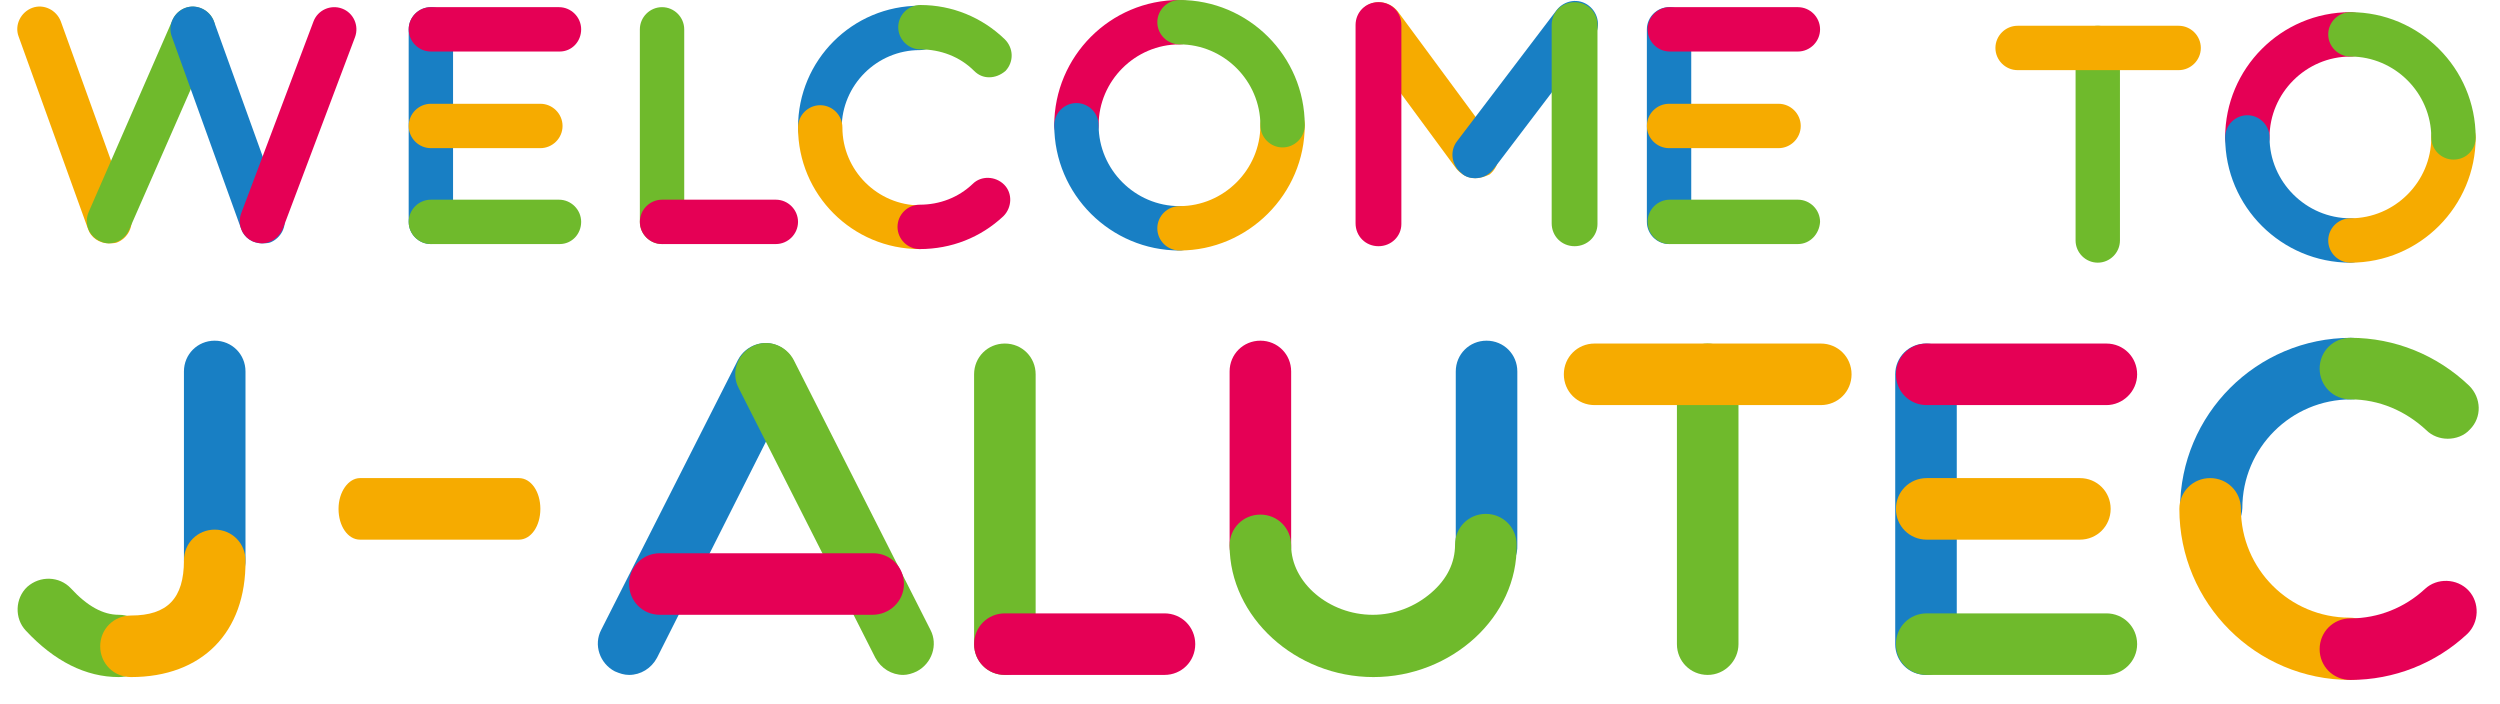
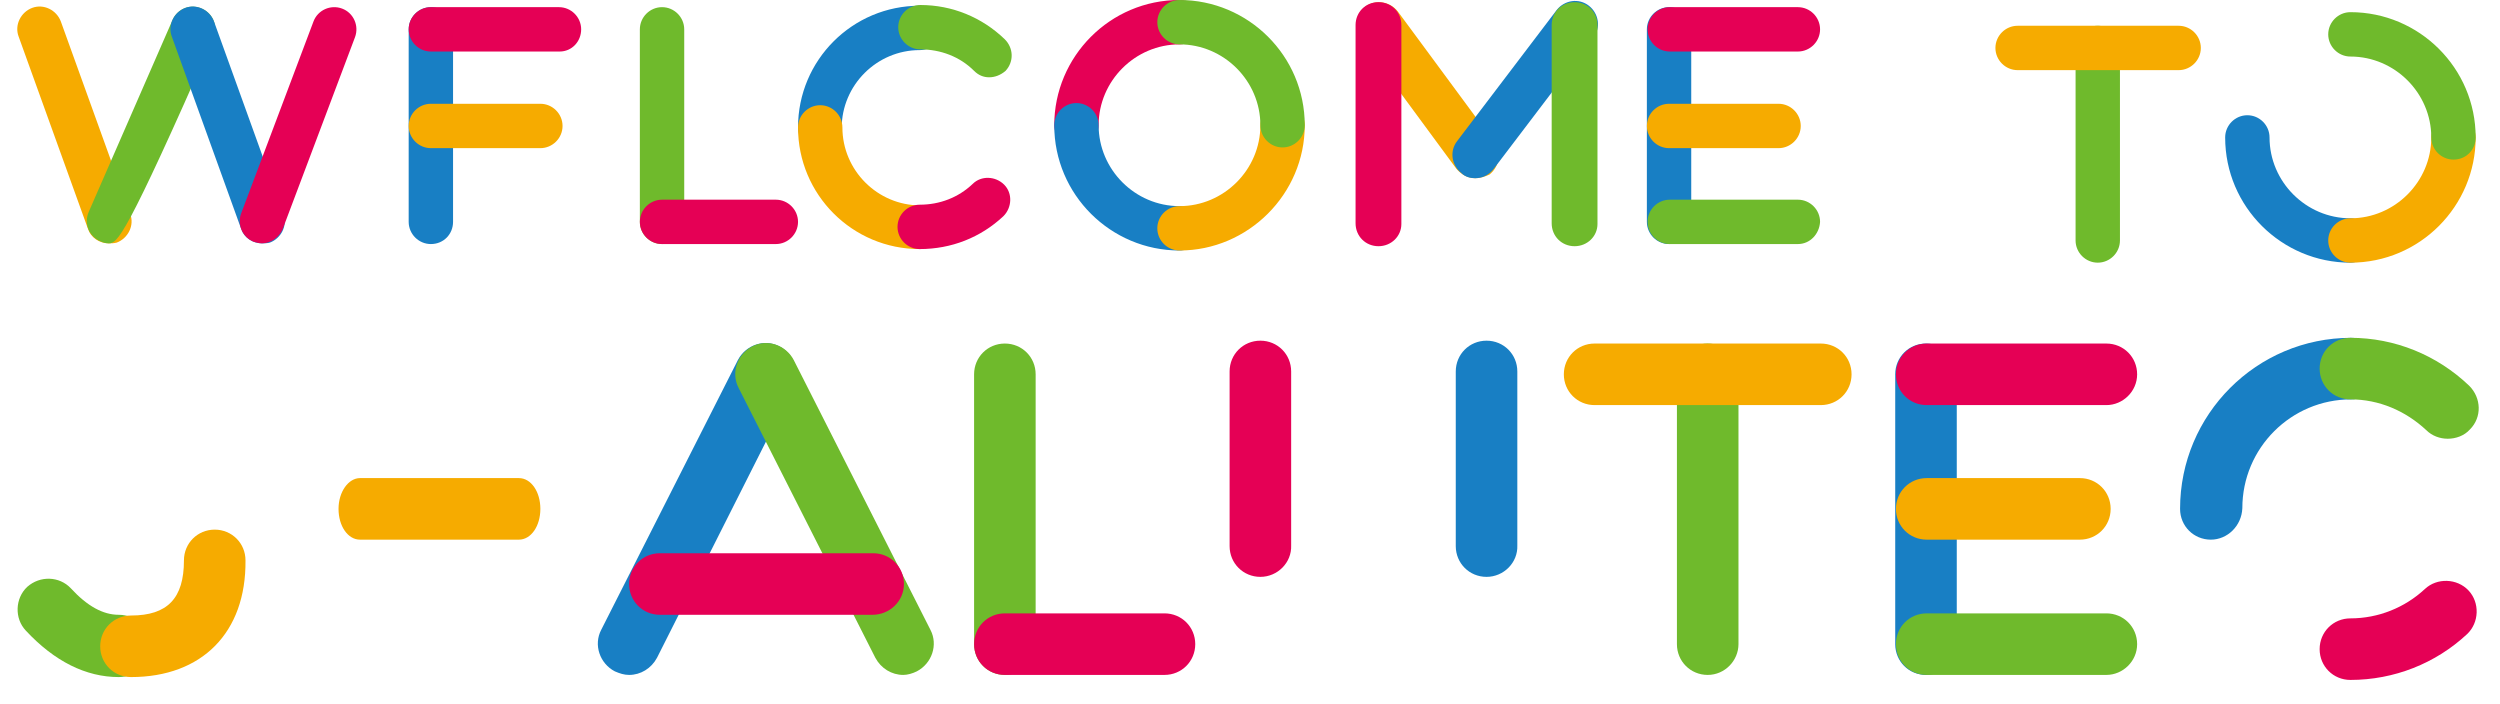
<svg xmlns="http://www.w3.org/2000/svg" version="1.1" id="レイヤー_1" x="0px" y="0px" viewBox="0 0 349.3 98.3" style="enable-background:new 0 0 349.3 98.3;" xml:space="preserve">
  <style type="text/css">
	.st0{fill:#E50055;}
	.st1{fill:#187FC4;}
	.st2{fill:#F6AB00;}
	.st3{fill:#6FBA2C;}
</style>
  <g>
    <g>
      <g>
-         <path class="st0" d="M314,22.3c-1.7,0-3.1-1.4-3.1-3.1c0-9.6,7.8-17.5,17.5-17.5c1.7,0,3.1,1.4,3.1,3.1s-1.4,3.1-3.1,3.1     c-6.2,0-11.3,5.1-11.3,11.3C317.1,20.9,315.7,22.3,314,22.3z" />
-       </g>
+         </g>
      <g>
        <path class="st1" d="M328.4,36.7c-9.6,0-17.5-7.8-17.5-17.5c0-1.7,1.4-3.1,3.1-3.1s3.1,1.4,3.1,3.1c0,6.2,5.1,11.3,11.3,11.3     c1.7,0,3.1,1.4,3.1,3.1C331.5,35.3,330.1,36.7,328.4,36.7z" />
      </g>
      <g>
        <path class="st2" d="M328.4,36.7c-1.7,0-3.1-1.4-3.1-3.1c0-1.7,1.4-3.1,3.1-3.1c6.2,0,11.3-5.1,11.3-11.3c0-1.7,1.4-3.1,3.1-3.1     s3.1,1.4,3.1,3.1C345.9,28.8,338.1,36.7,328.4,36.7z" />
      </g>
      <g>
        <path class="st3" d="M342.8,22.3c-1.7,0-3.1-1.4-3.1-3.1c0-6.2-5.1-11.3-11.3-11.3c-1.7,0-3.1-1.4-3.1-3.1s1.4-3.1,3.1-3.1     c9.6,0,17.5,7.8,17.5,17.5C345.9,20.9,344.6,22.3,342.8,22.3z" />
      </g>
    </g>
    <g>
      <g>
        <path class="st3" d="M293.1,36.7c-1.7,0-3.1-1.4-3.1-3.1V6.7c0-1.7,1.4-3.1,3.1-3.1c1.7,0,3.1,1.4,3.1,3.1v26.9     C296.2,35.3,294.8,36.7,293.1,36.7z" />
      </g>
      <g>
        <path class="st2" d="M304.4,9.8h-22.5c-1.7,0-3.1-1.4-3.1-3.1s1.4-3.1,3.1-3.1h22.5c1.7,0,3.1,1.4,3.1,3.1S306.1,9.8,304.4,9.8z" />
      </g>
    </g>
  </g>
  <g>
    <g>
      <g>
        <path class="st1" d="M60.2,34.1c-1.7,0-3.1-1.4-3.1-3.1V4.1c0-1.7,1.4-3.1,3.1-3.1s3.1,1.4,3.1,3.1V31     C63.3,32.7,62,34.1,60.2,34.1z" />
      </g>
      <g>
        <path class="st0" d="M78.2,7.2H60.2c-1.7,0-3.1-1.4-3.1-3.1S58.5,1,60.2,1h17.9c1.7,0,3.1,1.4,3.1,3.1S79.9,7.2,78.2,7.2z" />
      </g>
      <g>
-         <path class="st3" d="M78.2,34.1H60.2c-1.7,0-3.1-1.4-3.1-3.1c0-1.7,1.4-3.1,3.1-3.1h17.9c1.7,0,3.1,1.4,3.1,3.1     C81.2,32.7,79.9,34.1,78.2,34.1z" />
-       </g>
+         </g>
      <g>
        <path class="st2" d="M75.5,20.7H60.2c-1.7,0-3.1-1.4-3.1-3.1s1.4-3.1,3.1-3.1h15.3c1.7,0,3.1,1.4,3.1,3.1S77.2,20.7,75.5,20.7z" />
      </g>
    </g>
    <g>
      <g>
        <path class="st1" d="M233.2,34.1c-1.7,0-3.1-1.4-3.1-3.1V4.1c0-1.7,1.4-3.1,3.1-3.1c1.7,0,3.1,1.4,3.1,3.1V31     C236.3,32.7,235,34.1,233.2,34.1z" />
      </g>
      <g>
        <path class="st0" d="M251.2,7.2h-17.9c-1.7,0-3.1-1.4-3.1-3.1s1.4-3.1,3.1-3.1h17.9c1.7,0,3.1,1.4,3.1,3.1S252.9,7.2,251.2,7.2z" />
      </g>
      <g>
        <path class="st3" d="M251.2,34.1h-17.9c-1.7,0-3.1-1.4-3.1-3.1c0-1.7,1.4-3.1,3.1-3.1h17.9c1.7,0,3.1,1.4,3.1,3.1     C254.2,32.7,252.9,34.1,251.2,34.1z" />
      </g>
      <g>
        <path class="st2" d="M248.5,20.7h-15.3c-1.7,0-3.1-1.4-3.1-3.1s1.4-3.1,3.1-3.1h15.3c1.7,0,3.1,1.4,3.1,3.1     S250.2,20.7,248.5,20.7z" />
      </g>
    </g>
    <g>
      <g>
        <path class="st1" d="M114.6,20.9c-1.7,0-3.1-1.4-3.1-3.1c0-9.4,7.6-17,17-17c1.7,0,3.1,1.4,3.1,3.1s-1.4,3.1-3.1,3.1     c-6,0-10.9,4.9-10.9,10.9C117.6,19.5,116.3,20.9,114.6,20.9z" />
      </g>
      <g>
        <path class="st2" d="M128.5,34.8c-9.4,0-17-7.6-17-17c0-1.7,1.4-3.1,3.1-3.1c1.7,0,3.1,1.4,3.1,3.1c0,6,4.9,10.9,10.9,10.9     c1.7,0,3.1,1.4,3.1,3.1S130.2,34.8,128.5,34.8z" />
      </g>
      <g>
        <path class="st0" d="M128.5,34.8c-1.7,0-3.1-1.4-3.1-3.1s1.4-3.1,3.1-3.1c2.8,0,5.4-1,7.4-2.9c1.2-1.2,3.2-1.1,4.4,0.1     c1.2,1.2,1.1,3.2-0.1,4.4C137,33.2,132.9,34.8,128.5,34.8z" />
      </g>
      <g>
        <path class="st3" d="M138.2,10.8c-0.8,0-1.5-0.3-2.1-0.9c-2-2-4.7-3-7.5-3c-1.7,0-3.1-1.4-3.1-3.1s1.4-3.1,3.1-3.1     c4.4,0,8.6,1.7,11.8,4.8c1.2,1.2,1.3,3.1,0.1,4.4C139.8,10.5,139,10.8,138.2,10.8z" />
      </g>
    </g>
    <g>
      <g>
        <path class="st0" d="M150.4,20.6c-1.7,0-3.1-1.4-3.1-3.1c0-9.6,7.8-17.5,17.5-17.5c1.7,0,3.1,1.4,3.1,3.1s-1.4,3.1-3.1,3.1     c-6.2,0-11.3,5.1-11.3,11.3C153.5,19.2,152.1,20.6,150.4,20.6z" />
      </g>
      <g>
        <path class="st1" d="M164.8,35c-9.6,0-17.5-7.8-17.5-17.5c0-1.7,1.4-3.1,3.1-3.1c1.7,0,3.1,1.4,3.1,3.1c0,6.2,5.1,11.3,11.3,11.3     c1.7,0,3.1,1.4,3.1,3.1S166.5,35,164.8,35z" />
      </g>
      <g>
        <path class="st2" d="M164.8,35c-1.7,0-3.1-1.4-3.1-3.1s1.4-3.1,3.1-3.1c6.2,0,11.3-5.1,11.3-11.3c0-1.7,1.4-3.1,3.1-3.1     c1.7,0,3.1,1.4,3.1,3.1C182.3,27.1,174.4,35,164.8,35z" />
      </g>
      <g>
        <path class="st3" d="M179.2,20.6c-1.7,0-3.1-1.4-3.1-3.1c0-6.2-5.1-11.3-11.3-11.3c-1.7,0-3.1-1.4-3.1-3.1s1.4-3.1,3.1-3.1     c9.6,0,17.5,7.8,17.5,17.5C182.3,19.2,180.9,20.6,179.2,20.6z" />
      </g>
    </g>
    <g>
      <g>
        <path class="st3" d="M92.5,34.1c-1.7,0-3.1-1.4-3.1-3.1V4.1c0-1.7,1.4-3.1,3.1-3.1c1.7,0,3.1,1.4,3.1,3.1V31     C95.6,32.7,94.2,34.1,92.5,34.1z" />
      </g>
      <g>
        <path class="st0" d="M108.4,34.1H92.5c-1.7,0-3.1-1.4-3.1-3.1c0-1.7,1.4-3.1,3.1-3.1h15.9c1.7,0,3.1,1.4,3.1,3.1     C111.5,32.7,110.1,34.1,108.4,34.1z" />
      </g>
    </g>
    <g>
      <g>
        <path class="st2" d="M15.2,34c-1.3,0-2.5-0.8-2.9-2L2.6,5.1c-0.6-1.6,0.3-3.4,1.9-4c1.6-0.6,3.4,0.3,4,1.9l9.7,26.9     c0.6,1.6-0.3,3.4-1.9,4C15.9,34,15.6,34,15.2,34z" />
      </g>
      <g>
-         <path class="st3" d="M15.2,34c-0.4,0-0.8-0.1-1.2-0.3c-1.6-0.7-2.3-2.5-1.6-4.1L24.1,2.8c0.7-1.6,2.5-2.3,4.1-1.6     c1.6,0.7,2.3,2.5,1.6,4.1L18,32.2C17.5,33.3,16.4,34,15.2,34z" />
+         <path class="st3" d="M15.2,34c-0.4,0-0.8-0.1-1.2-0.3c-1.6-0.7-2.3-2.5-1.6-4.1L24.1,2.8c0.7-1.6,2.5-2.3,4.1-1.6     c1.6,0.7,2.3,2.5,1.6,4.1C17.5,33.3,16.4,34,15.2,34z" />
      </g>
      <g>
        <path class="st1" d="M36.6,34c-1.3,0-2.5-0.8-2.9-2L24,5.1c-0.6-1.6,0.3-3.4,1.9-4c1.6-0.6,3.4,0.3,4,1.9l9.7,26.9     c0.6,1.6-0.3,3.4-1.9,4C37.3,34,36.9,34,36.6,34z" />
      </g>
      <g>
        <path class="st0" d="M36.6,34c-0.4,0-0.7-0.1-1.1-0.2c-1.6-0.6-2.4-2.4-1.8-4L43.8,3c0.6-1.6,2.4-2.4,4-1.8     c1.6,0.6,2.4,2.4,1.8,4L39.5,32C39,33.2,37.8,34,36.6,34z" />
      </g>
    </g>
    <g>
      <g>
        <path class="st2" d="M206.1,24.9c-1,0-1.9-0.5-2.6-1.3L190.1,5.4c-1-1.4-0.7-3.4,0.7-4.5c1.4-1,3.4-0.7,4.5,0.7l13.5,18.3     c1,1.4,0.7,3.4-0.7,4.5C207.4,24.7,206.8,24.9,206.1,24.9z" />
      </g>
      <g>
        <path class="st1" d="M206.1,24.9c-0.7,0-1.4-0.2-1.9-0.7c-1.4-1.1-1.7-3.1-0.6-4.5l13.9-18.3c1.1-1.4,3.1-1.7,4.5-0.6     c1.4,1.1,1.7,3.1,0.6,4.5l-13.9,18.3C208,24.5,207.1,24.9,206.1,24.9z" />
      </g>
      <g>
        <path class="st3" d="M220,34.4c-1.8,0-3.2-1.4-3.2-3.2V3.5c0-1.8,1.4-3.2,3.2-3.2c1.8,0,3.2,1.4,3.2,3.2v27.8     C223.2,33,221.8,34.4,220,34.4z" />
      </g>
      <g>
        <path class="st0" d="M192.6,34.4c-1.8,0-3.2-1.4-3.2-3.2V3.5c0-1.8,1.4-3.2,3.2-3.2s3.2,1.4,3.2,3.2v27.8     C195.8,33,194.4,34.4,192.6,34.4z" />
      </g>
    </g>
  </g>
  <g>
    <g>
      <g>
        <g>
          <path class="st1" d="M87.9,94.3c-0.7,0-1.3-0.2-2-0.5c-2.1-1.1-3-3.7-1.9-5.8l19.1-37.7c1.1-2.1,3.7-3,5.8-1.9      c2.1,1.1,3,3.7,1.9,5.8L91.8,91.9C91,93.4,89.5,94.3,87.9,94.3z" />
        </g>
        <g>
          <path class="st3" d="M126.2,94.3c-1.6,0-3.1-0.9-3.9-2.4l-19.1-37.7c-1.1-2.1-0.2-4.7,1.9-5.8c2.1-1.1,4.7-0.2,5.8,1.9L130,88      c1.1,2.1,0.2,4.7-1.9,5.8C127.5,94.1,126.8,94.3,126.2,94.3z" />
        </g>
      </g>
      <g>
        <path class="st0" d="M121.9,85.9H92.2c-2.4,0-4.3-1.9-4.3-4.3s1.9-4.3,4.3-4.3h29.8c2.4,0,4.3,1.9,4.3,4.3S124.3,85.9,121.9,85.9     z" />
      </g>
    </g>
    <g>
      <g>
        <path class="st1" d="M308.9,75.4c-2.4,0-4.3-1.9-4.3-4.3c0-13.2,10.7-23.9,23.9-23.9c2.4,0,4.3,1.9,4.3,4.3     c0,2.4-1.9,4.3-4.3,4.3c-8.4,0-15.2,6.8-15.2,15.2C313.2,73.5,311.2,75.4,308.9,75.4z" />
      </g>
      <g>
-         <path class="st2" d="M328.4,95c-13.2,0-23.9-10.7-23.9-23.9c0-2.4,1.9-4.3,4.3-4.3c2.4,0,4.3,1.9,4.3,4.3     c0,8.4,6.8,15.2,15.2,15.2c2.4,0,4.3,1.9,4.3,4.3C332.8,93.1,330.8,95,328.4,95z" />
-       </g>
+         </g>
      <g>
        <path class="st0" d="M328.4,95c-2.4,0-4.3-1.9-4.3-4.3c0-2.4,1.9-4.3,4.3-4.3c3.9,0,7.6-1.5,10.4-4.1c1.7-1.6,4.5-1.5,6.1,0.2     c1.6,1.7,1.5,4.5-0.2,6.1C340.3,92.7,334.5,95,328.4,95z" />
      </g>
      <g>
        <path class="st3" d="M342,61.3c-1.1,0-2.2-0.4-3-1.2c-2.9-2.7-6.6-4.3-10.6-4.3c-2.4,0-4.3-1.9-4.3-4.3c0-2.4,1.9-4.3,4.3-4.3     c6.2,0,12.1,2.4,16.6,6.7c1.7,1.7,1.8,4.4,0.1,6.1C344.3,60.9,343.1,61.3,342,61.3z" />
      </g>
    </g>
    <g>
      <g>
        <path class="st3" d="M140.4,94.3c-2.4,0-4.3-1.9-4.3-4.3V52.3c0-2.4,1.9-4.3,4.3-4.3s4.3,1.9,4.3,4.3V90     C144.7,92.3,142.8,94.3,140.4,94.3z" />
      </g>
      <g>
        <path class="st0" d="M162.7,94.3h-22.3c-2.4,0-4.3-1.9-4.3-4.3s1.9-4.3,4.3-4.3h22.3c2.4,0,4.3,1.9,4.3,4.3     S165.1,94.3,162.7,94.3z" />
      </g>
    </g>
    <g>
      <g>
-         <path class="st1" d="M30,82.6c-2.4,0-4.3-1.9-4.3-4.3V51.9c0-2.4,1.9-4.3,4.3-4.3s4.3,1.9,4.3,4.3v26.3     C34.4,80.7,32.4,82.6,30,82.6z" />
-       </g>
+         </g>
      <g>
        <path class="st3" d="M16.6,94.6c-4.6,0-9-2.2-13-6.5C2,86.4,2.1,83.6,3.8,82c1.8-1.6,4.5-1.5,6.1,0.2c2.3,2.5,4.5,3.7,6.7,3.7     c2.4,0,4.3,1.9,4.3,4.3C20.9,92.7,19,94.6,16.6,94.6z" />
      </g>
      <g>
        <path class="st2" d="M18.3,94.6c-2.4,0-4.3-1.9-4.3-4.3c0-2.4,1.9-4.3,4.3-4.3c5.1,0,7.4-2.4,7.4-7.7c0-2.4,1.9-4.3,4.3-4.3     s4.3,1.9,4.3,4.3C34.4,88.4,28.2,94.6,18.3,94.6z" />
      </g>
    </g>
    <g>
      <g>
        <path class="st0" d="M176.1,80.6c-2.4,0-4.3-1.9-4.3-4.3V51.9c0-2.4,1.9-4.3,4.3-4.3c2.4,0,4.3,1.9,4.3,4.3v24.3     C180.5,78.6,178.5,80.6,176.1,80.6z" />
      </g>
      <g>
        <path class="st1" d="M207.7,80.6c-2.4,0-4.3-1.9-4.3-4.3V51.9c0-2.4,1.9-4.3,4.3-4.3s4.3,1.9,4.3,4.3v24.3     C212.1,78.6,210.1,80.6,207.7,80.6z" />
      </g>
      <g>
-         <path class="st3" d="M191.9,94.6c-10.9,0-20.1-8.4-20.1-18.4c0-2.4,1.9-4.3,4.3-4.3c2.4,0,4.3,1.9,4.3,4.3     c0,5.2,5.3,9.7,11.4,9.7c3,0,5.9-1.1,8.2-3.1c2.2-1.9,3.3-4.2,3.3-6.7c0-2.4,1.9-4.3,4.3-4.3s4.3,1.9,4.3,4.3     C212.1,86.2,202.8,94.6,191.9,94.6z" />
-       </g>
+         </g>
    </g>
    <g>
      <g>
        <path class="st3" d="M238.6,94.3c-2.4,0-4.3-1.9-4.3-4.3V52.3c0-2.4,1.9-4.3,4.3-4.3s4.3,1.9,4.3,4.3V90     C242.9,92.3,241,94.3,238.6,94.3z" />
      </g>
      <g>
        <path class="st2" d="M254.4,56.6h-31.6c-2.4,0-4.3-1.9-4.3-4.3c0-2.4,1.9-4.3,4.3-4.3h31.6c2.4,0,4.3,1.9,4.3,4.3     C258.7,54.7,256.8,56.6,254.4,56.6z" />
      </g>
    </g>
    <g>
      <g>
        <path class="st1" d="M269.1,94.3c-2.4,0-4.3-1.9-4.3-4.3V52.3c0-2.4,1.9-4.3,4.3-4.3s4.3,1.9,4.3,4.3V90     C273.5,92.3,271.5,94.3,269.1,94.3z" />
      </g>
      <g>
        <path class="st0" d="M294.3,56.6h-25.1c-2.4,0-4.3-1.9-4.3-4.3c0-2.4,1.9-4.3,4.3-4.3h25.1c2.4,0,4.3,1.9,4.3,4.3     C298.6,54.7,296.6,56.6,294.3,56.6z" />
      </g>
      <g>
        <path class="st3" d="M294.3,94.3h-25.1c-2.4,0-4.3-1.9-4.3-4.3s1.9-4.3,4.3-4.3h25.1c2.4,0,4.3,1.9,4.3,4.3     S296.6,94.3,294.3,94.3z" />
      </g>
      <g>
        <path class="st2" d="M290.6,75.4h-21.4c-2.4,0-4.3-1.9-4.3-4.3s1.9-4.3,4.3-4.3h21.4c2.4,0,4.3,1.9,4.3,4.3S293,75.4,290.6,75.4z     " />
      </g>
    </g>
    <g>
      <path class="st2" d="M72.5,75.4H50.3c-1.7,0-3-1.9-3-4.3s1.4-4.3,3-4.3h22.2c1.7,0,3,1.9,3,4.3S74.2,75.4,72.5,75.4z" />
    </g>
  </g>
</svg>